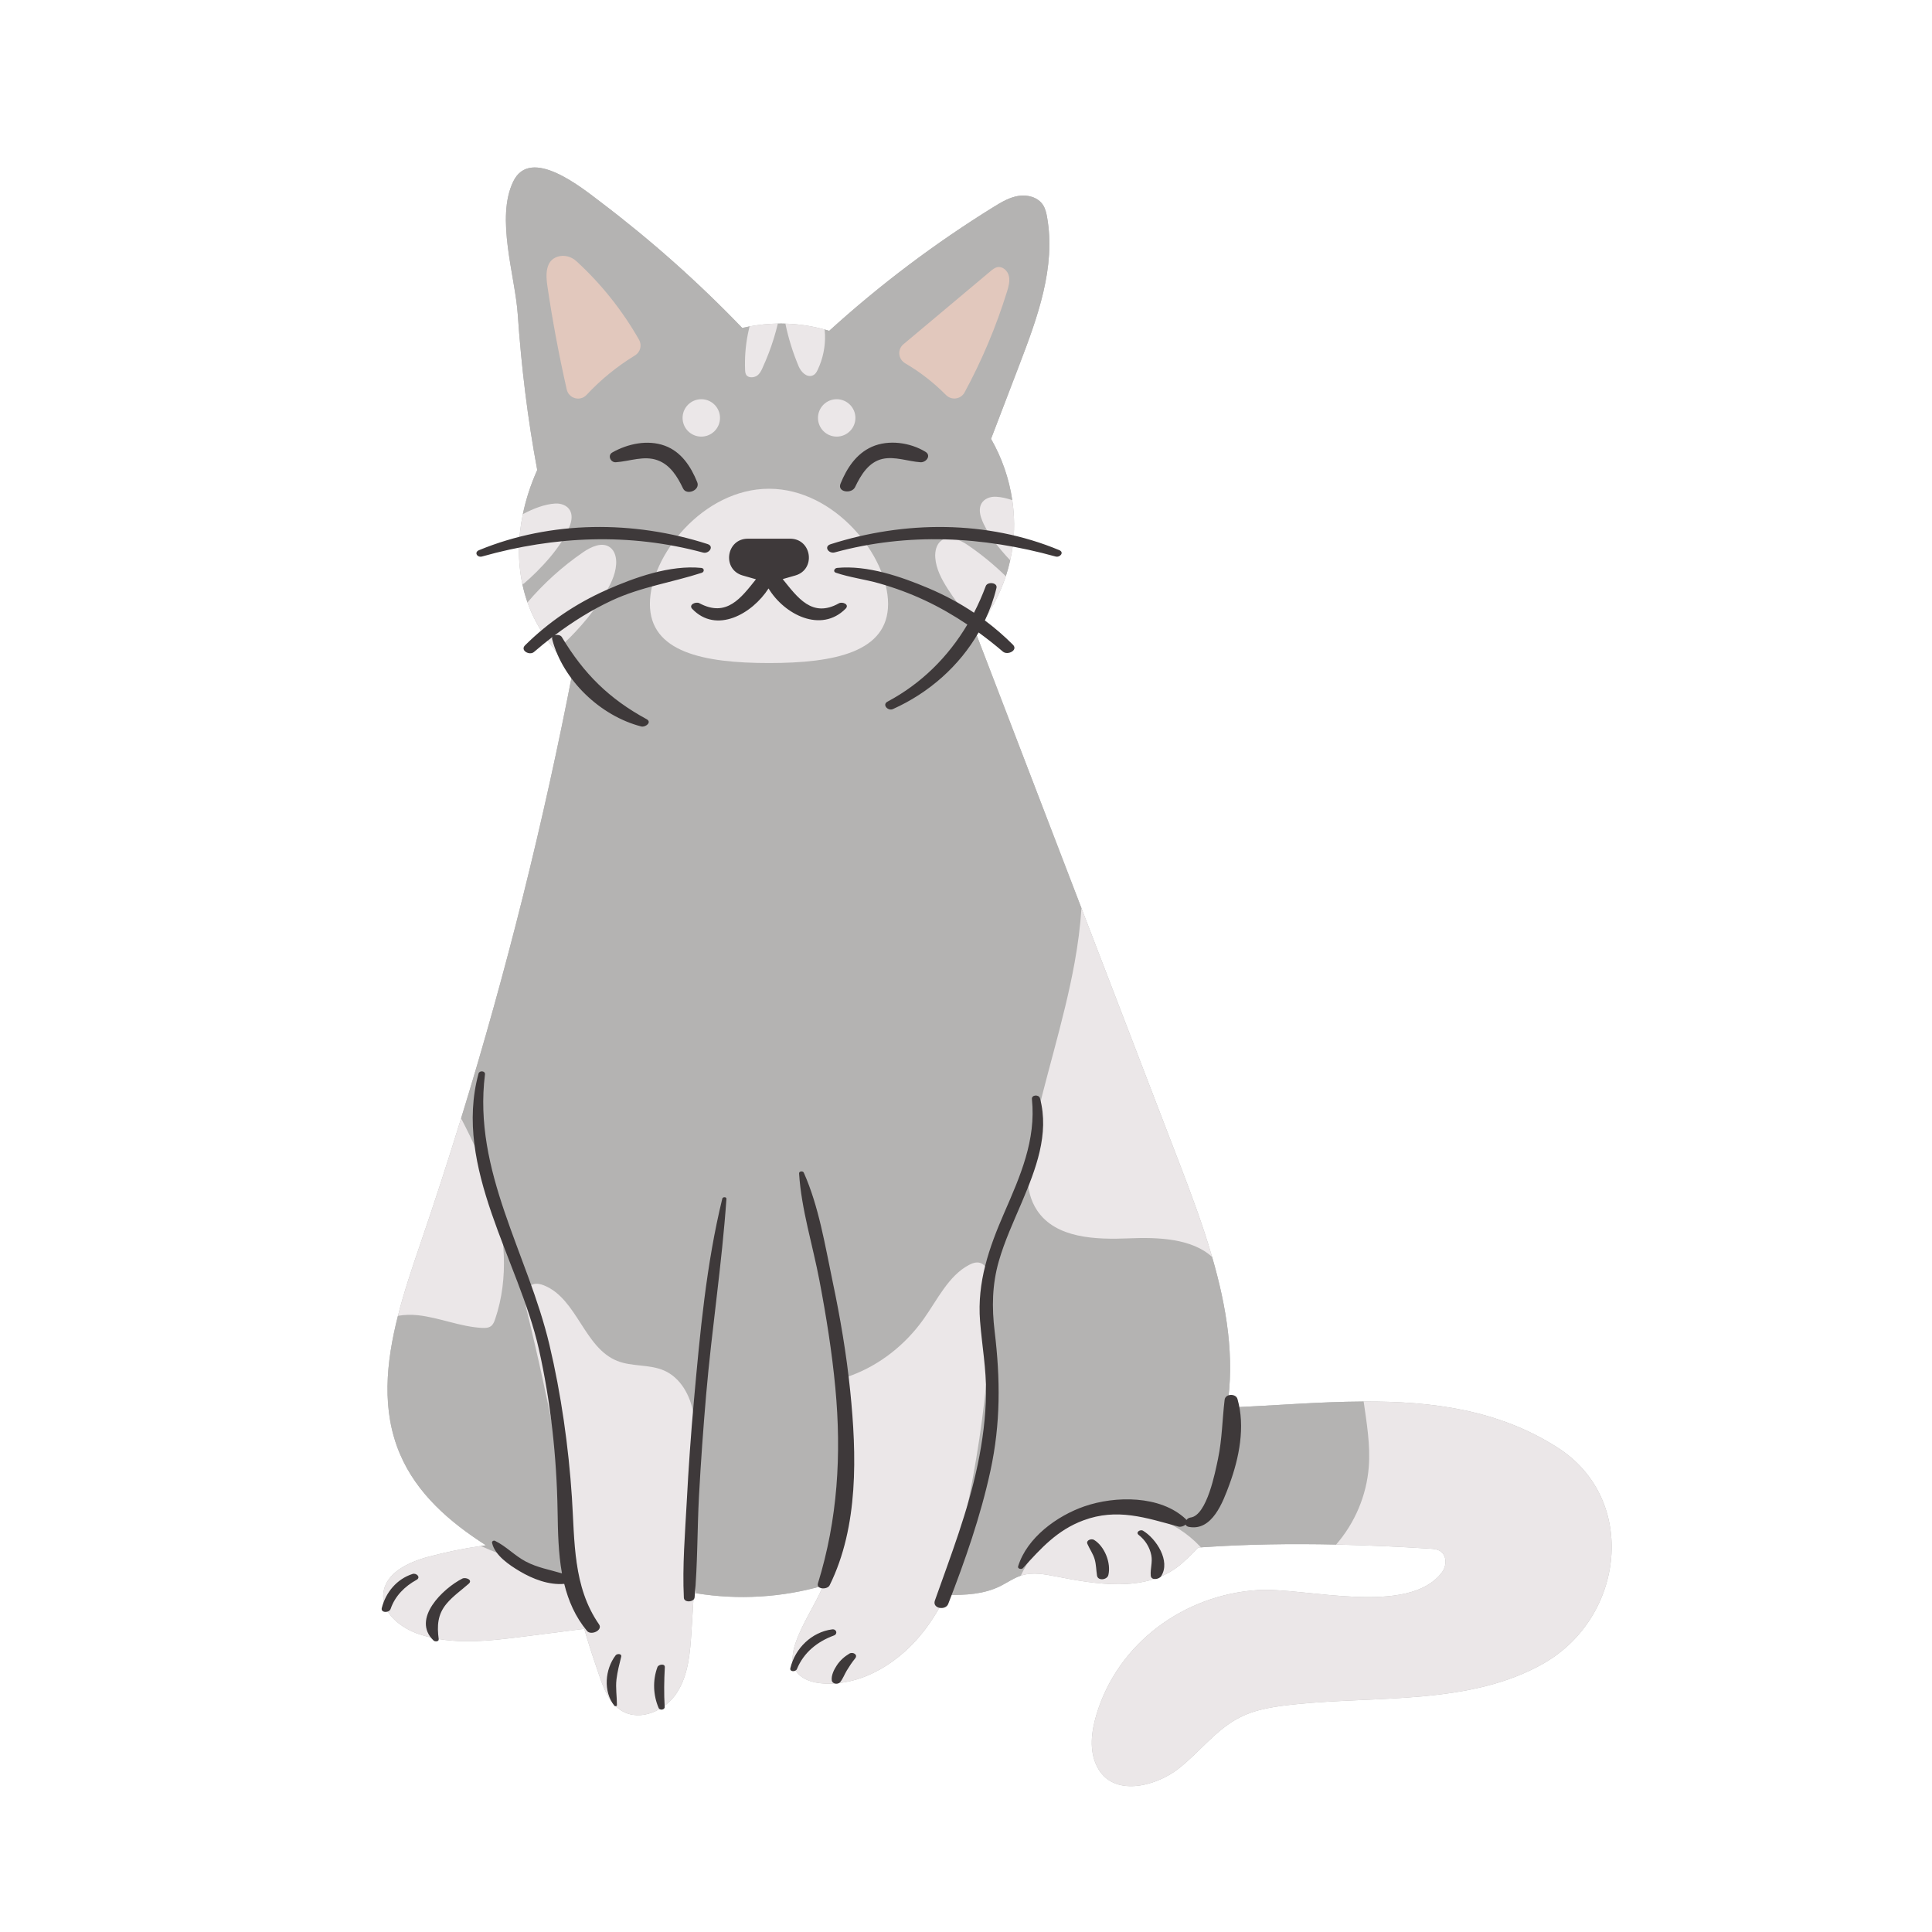
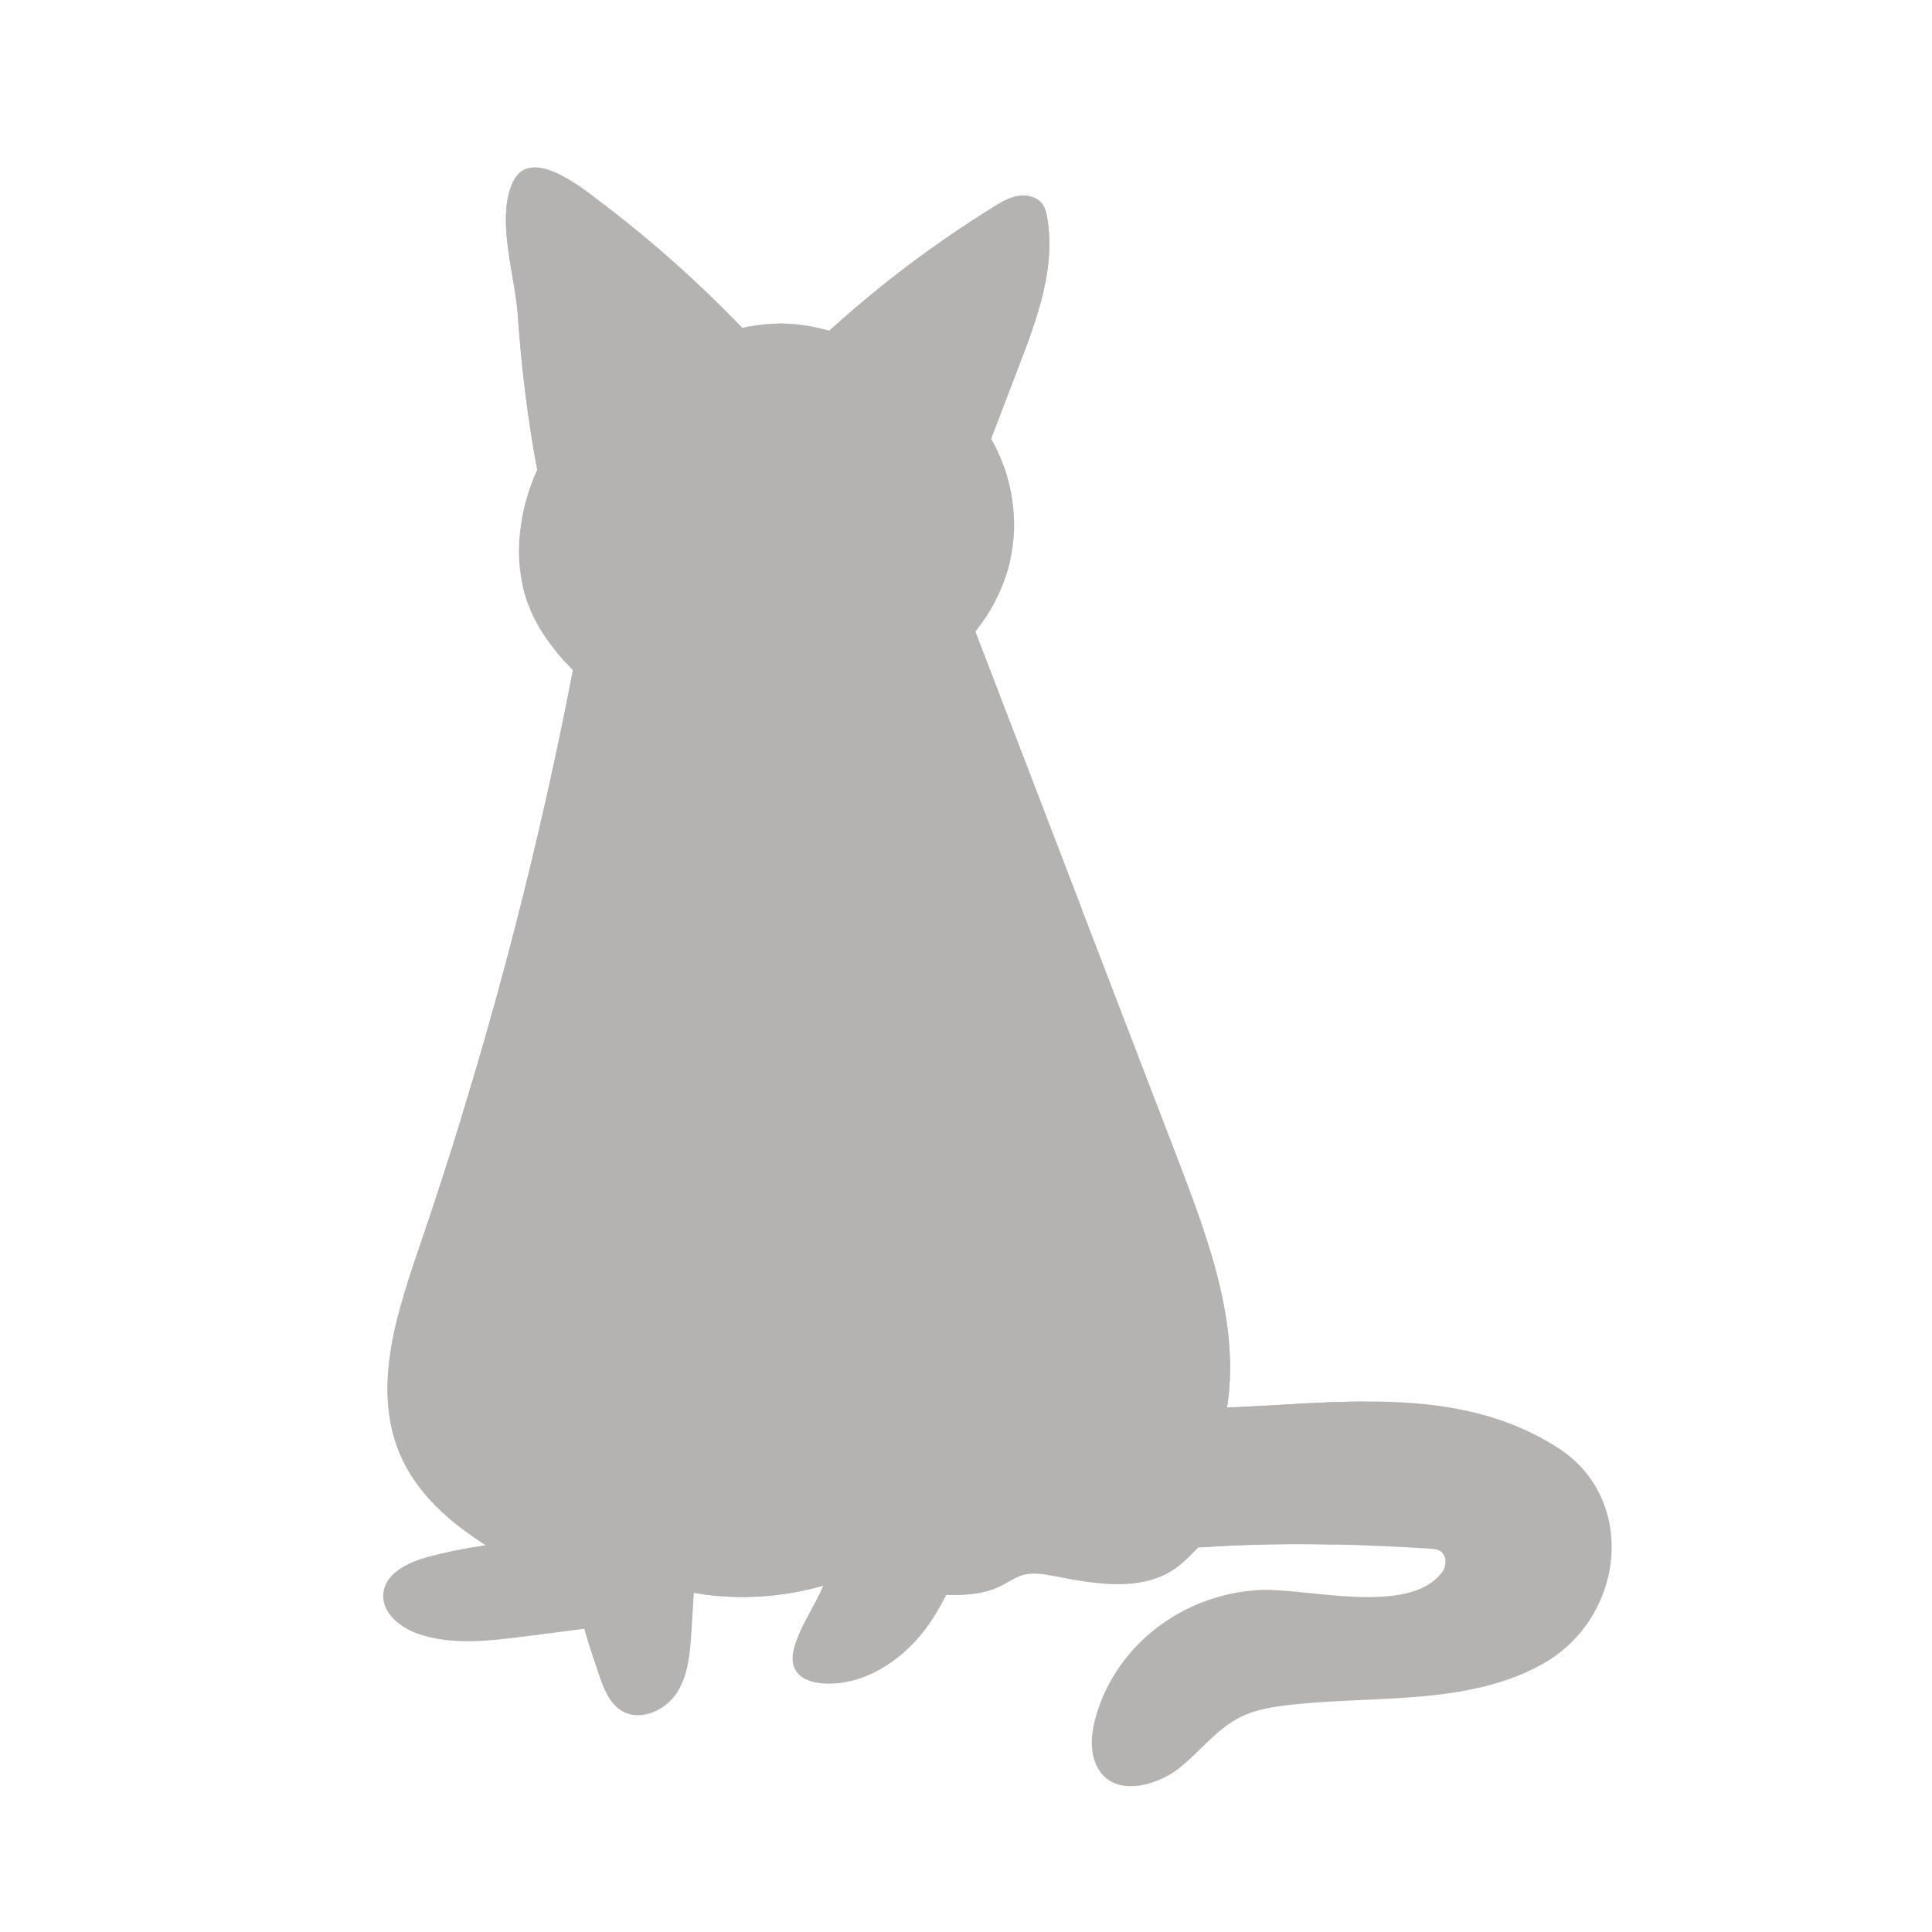
<svg xmlns="http://www.w3.org/2000/svg" width="1080" zoomAndPan="magnify" viewBox="0 0 810 810" height="1080" preserveAspectRatio="xMidYMid meet" version="1.0">
  <defs>
    <clipPath id="971d1a4025">
-       <path d="M 160.012 70.207 L 675.695 70.207 L 675.695 748.863 L 160.012 748.863 Z M 160.012 70.207 " clip-rule="nonzero" />
+       <path d="M 160.012 70.207 L 675.695 70.207 L 675.695 748.863 L 160.012 748.863 M 160.012 70.207 " clip-rule="nonzero" />
    </clipPath>
    <clipPath id="186dad1ac1">
-       <path d="M 160.012 135.359 L 675.695 135.359 L 675.695 748.863 L 160.012 748.863 Z M 160.012 135.359 " clip-rule="nonzero" />
-     </clipPath>
+       </clipPath>
  </defs>
  <g clip-path="url(#971d1a4025)">
    <path fill="#b4b3b2" d="M 653.227 607.047 C 628.309 590.992 600.301 587.445 571.719 587.586 C 552.613 587.672 533.27 589.398 514.426 590.137 C 517.781 569.371 514.285 547.953 508.176 526.969 C 504.367 513.836 499.535 500.879 494.711 488.332 C 480.945 452.477 467.195 416.625 453.41 380.766 C 438.578 342.098 423.727 303.438 408.895 264.773 C 409.352 264.234 409.793 263.676 410.207 263.121 C 415.207 256.648 419.117 249.348 421.688 241.594 C 422.418 239.398 423.027 237.16 423.527 234.895 C 423.941 233.078 424.27 231.254 424.531 229.414 C 425.441 222.875 425.367 216.215 424.398 209.688 C 423.07 200.672 420.031 191.895 415.496 184 C 419.465 173.648 423.426 163.293 427.379 152.93 C 434.984 133.082 442.715 111.988 438.992 91.055 C 438.68 89.23 438.238 87.363 437.211 85.828 C 435.082 82.66 430.773 81.531 427.008 82.133 C 423.23 82.73 419.852 84.738 416.598 86.75 C 392.09 101.918 368.961 119.332 347.637 138.719 C 347.008 138.52 346.367 138.332 345.727 138.148 C 340.379 136.664 334.84 135.836 329.281 135.691 C 328.223 135.648 327.168 135.648 326.113 135.664 C 322.129 135.723 318.148 136.121 314.246 136.848 C 313.215 137.051 312.203 137.262 311.188 137.504 C 292.816 118.387 272.984 100.734 251.93 84.781 C 244.215 78.941 222.484 61.062 215.195 76.062 C 207.723 91.441 215.953 115.578 217.07 131.789 C 218.566 153.672 221.203 175.484 225.238 197.051 C 222.559 203.016 220.508 209.246 219.207 215.562 C 217.18 225.328 216.969 235.273 218.996 244.828 L 218.996 244.844 C 219.535 247.453 220.262 250.031 221.148 252.57 C 221.902 254.695 222.773 256.805 223.785 258.859 C 226.242 263.863 229.367 268.48 232.891 272.812 L 232.898 272.828 C 235.195 275.648 237.652 278.332 240.23 280.926 C 227.992 344.367 212.332 407.129 193.316 468.871 C 187.852 486.621 182.117 504.297 176.098 521.879 C 172.785 531.543 169.406 541.555 166.84 551.66 C 161.82 571.348 159.906 591.352 167.711 609.652 C 174.742 626.152 188.367 638.051 203.742 647.867 C 203.031 647.961 202.316 648.062 201.605 648.164 C 194.188 649.242 186.824 650.762 179.594 652.695 C 171.207 654.934 161.492 659.48 160.707 668.125 C 159.965 676.348 168.105 682.664 175.969 685.23 C 189.965 689.805 205.145 687.98 219.75 686.113 C 228.152 685.031 236.555 683.961 244.953 682.891 C 245.273 684.031 245.594 685.16 245.941 686.285 C 247.52 691.531 249.293 696.734 251.051 701.926 C 253.043 707.801 255.41 714.156 260.762 717.32 C 268.465 721.871 278.949 717.195 283.797 709.68 C 288.652 702.168 289.348 692.785 289.906 683.859 C 290.234 678.516 290.562 673.168 290.902 667.82 C 291.215 667.879 291.516 667.922 291.812 667.965 C 309.449 670.859 327.711 669.773 344.883 664.859 C 344.969 664.832 345.066 664.801 345.152 664.773 C 345.082 664.941 345 665.129 344.926 665.297 C 341.488 673.285 336.395 680.527 333.57 688.754 C 332.312 692.387 331.562 696.562 333.387 699.957 C 335.582 704.062 340.719 705.562 345.371 705.816 C 362.004 706.727 377.695 696.562 387.766 683.289 C 391.246 678.703 394.168 673.766 396.727 668.621 C 396.895 668.633 397.082 668.633 397.266 668.633 C 404.844 668.82 412.445 668.363 419.176 665.086 C 422.133 663.633 424.852 661.668 427.969 660.621 C 428.152 660.555 428.348 660.48 428.551 660.426 C 433.086 659.094 437.938 659.98 442.559 660.891 C 459.703 664.273 479.164 667.508 493.285 657.23 C 496.613 654.805 499.449 651.742 502.348 648.805 C 502.711 648.777 503.082 648.746 503.473 648.734 C 522.383 647.422 541.277 647.148 560.172 647.562 C 573.23 647.848 586.281 648.449 599.379 649.277 C 600.934 649.371 602.559 649.504 603.871 650.34 C 606.652 652.156 606.566 656.535 604.566 659.184 C 590.488 677.902 546.996 665.398 527.375 666.641 C 496.512 668.605 468.707 688.754 459.676 718.891 C 457.551 725.973 456.578 733.926 459.891 740.559 C 466.492 753.805 484.512 748.883 493.758 741.785 C 502.754 734.871 509.68 725.164 519.789 720.031 C 527.137 716.293 535.523 715.324 543.711 714.469 C 577.52 710.98 616.562 714.855 647.164 697.391 C 681.074 678.027 686.809 628.688 653.227 607.047 " fill-opacity="1" fill-rule="nonzero" />
  </g>
  <path fill="#b4b3b2" d="M 225.238 197.051 C 221.203 175.484 218.566 153.672 217.07 131.789 C 215.953 115.578 207.723 91.441 215.195 76.062 C 222.484 61.062 244.215 78.941 251.93 84.781 C 272.984 100.734 292.816 118.387 311.188 137.504 C 312.203 137.262 313.215 137.051 314.246 136.848 C 313.984 137.895 313.758 138.934 313.555 139.988 C 312.559 145.004 312.172 150.109 312.387 155.199 C 312.43 156.051 312.531 157.008 313.273 157.621 C 314.312 158.477 316.195 158.289 317.355 157.52 C 318.496 156.75 319.078 155.582 319.594 154.457 C 320.574 152.32 321.484 150.152 322.32 147.965 C 323.859 143.938 325.125 139.816 326.113 135.664 C 327.168 135.648 328.223 135.648 329.281 135.691 C 330.531 141.785 332.398 147.77 334.855 153.613 C 335.754 155.781 338.125 158.434 340.691 157.418 C 341.789 156.996 342.348 156.027 342.785 155.113 C 345.027 150.406 346.055 145.348 345.887 140.328 C 345.852 139.602 345.801 138.875 345.727 138.148 C 346.367 138.332 347.008 138.52 347.637 138.719 C 368.961 119.332 392.09 101.918 416.598 86.75 C 419.852 84.738 423.23 82.73 427.008 82.133 C 430.773 81.531 435.082 82.66 437.211 85.828 C 438.238 87.363 438.68 89.23 438.992 91.055 C 442.715 111.988 434.984 133.082 427.379 152.93 C 423.426 163.293 419.465 173.648 415.496 184 C 420.031 191.895 423.07 200.672 424.398 209.688 C 422.102 208.902 419.836 208.387 417.637 208.262 C 415.258 208.117 412.656 209.031 411.488 211.098 C 410.418 212.996 410.73 215.359 411.473 217.402 C 413.559 223.203 418.449 229.559 423.527 234.895 C 423.027 237.16 422.418 239.398 421.688 241.594 C 416.828 236.832 411.531 232.496 405.926 228.648 C 402.562 226.34 397.949 224.215 394.668 226.637 C 392.559 228.191 391.945 231.113 392.113 233.723 C 392.434 238.488 394.766 242.844 397.336 246.871 C 400.18 251.316 403.355 255.535 406.852 259.484 C 407.934 260.723 409.051 261.938 410.207 263.121 C 409.793 263.676 409.352 264.234 408.891 264.773 C 423.727 303.438 438.578 342.098 453.41 380.766 C 452.914 388.406 451.906 396.02 450.547 403.508 C 446.027 428.496 437.852 452.676 432.613 477.527 C 430.488 487.633 429.074 498.996 434.871 507.562 C 442.727 519.211 459.363 519.77 473.402 519.18 C 485.539 518.684 499.645 519.195 508.176 526.969 C 514.285 547.953 517.781 569.371 514.426 590.137 C 533.27 589.395 552.613 587.672 571.719 587.586 C 573.012 596.711 574.566 605.805 573.871 614.961 C 572.957 626.906 568.062 638.523 560.172 647.562 C 541.277 647.148 522.383 647.422 503.473 648.734 C 503.312 648.551 503.125 648.363 502.957 648.18 C 492.719 637.34 476.949 631.812 462.188 634.234 C 447.379 636.672 434.184 647.023 427.969 660.621 C 424.852 661.668 422.133 663.633 419.176 665.086 C 412.445 668.363 404.844 668.82 397.266 668.633 C 397.453 667.879 397.637 667.121 397.824 666.371 C 407.883 624.469 416.168 581.871 415.027 538.699 C 414.926 535.008 414.125 530.414 410.875 529.461 C 409.305 528.996 407.652 529.59 406.195 530.363 C 397.652 534.895 393.016 544.902 387.18 553.098 C 379.52 563.852 368.961 572.105 357.18 576.562 C 355.699 577.121 354.098 577.695 353.176 579.07 C 352.113 580.598 352.188 582.711 352.332 584.617 C 353.531 600.402 356.125 616.172 355.066 631.953 C 354.316 643.246 351.359 654.836 345.473 663.973 C 345.281 664.273 345.082 664.57 344.883 664.859 C 327.711 669.773 309.449 670.859 291.812 667.965 C 291.574 666.48 291.359 665.012 291.16 663.531 C 288.992 647.477 288.637 631.168 290.133 615.047 C 290.832 607.543 291.93 599.977 290.691 592.551 C 289.449 585.121 285.383 577.695 278.508 574.641 C 272.328 571.902 265.012 573.07 258.754 570.562 C 244.898 565.031 241.988 544.613 228.195 538.957 C 226.707 538.344 225.027 537.934 223.5 538.441 C 219.605 539.77 219.832 545.289 220.82 549.281 C 230.508 588.898 238.164 629.016 243.727 669.418 C 242.973 668.723 242.207 668.051 241.387 667.41 C 237.238 664.016 232.5 661.223 227.723 658.941 C 221.902 656.191 215.828 653.969 209.832 651.598 C 207.07 650.516 204.301 649.387 201.605 648.164 C 202.316 648.062 203.031 647.961 203.742 647.867 C 188.367 638.051 174.742 626.152 167.711 609.652 C 159.906 591.352 161.82 571.348 166.84 551.66 C 169.621 551.188 172.5 551.121 175.227 551.418 C 184.316 552.414 192.973 556.254 202.117 556.734 C 203.387 556.793 204.754 556.766 205.797 556.023 C 206.766 555.324 207.223 554.125 207.609 552.996 C 213.457 535.781 211.801 516.715 206.383 499.352 C 203.09 488.773 198.449 478.711 193.316 468.871 C 212.332 407.129 227.992 344.367 240.23 280.926 C 237.652 278.332 235.195 275.648 232.898 272.828 L 233.559 272.289 C 237.195 269.148 240.594 265.773 243.742 262.148 C 247.18 258.242 250.305 254.098 253.102 249.719 C 255.668 245.699 258.008 241.336 258.324 236.574 C 258.492 233.965 257.883 231.043 255.77 229.488 C 252.488 227.066 247.883 229.188 244.512 231.5 C 235.84 237.457 227.965 244.559 221.148 252.57 C 220.262 250.031 219.535 247.453 218.996 244.844 L 218.996 244.828 L 219.59 244.719 C 226.453 238.852 235.855 228.918 238.965 220.25 C 239.707 218.211 240.02 215.848 238.949 213.949 C 237.781 211.883 235.18 210.969 232.805 211.113 C 228.449 211.367 223.699 213.164 219.207 215.562 C 220.508 209.246 222.559 203.016 225.238 197.051 " fill-opacity="1" fill-rule="nonzero" />
  <g clip-path="url(#186dad1ac1)">
-     <path fill="#ebe7e8" d="M 322.402 204.91 C 294.828 204.91 272.473 233.02 272.473 253.199 C 272.473 273.379 294.828 277.98 322.402 277.98 C 349.977 277.98 372.332 273.379 372.332 253.199 C 372.332 233.02 349.977 204.91 322.402 204.91 Z M 193.316 468.871 C 187.852 486.621 182.117 504.297 176.098 521.879 C 172.785 531.543 169.406 541.555 166.84 551.66 C 169.621 551.188 172.5 551.121 175.227 551.418 C 184.316 552.414 192.973 556.254 202.117 556.734 C 203.387 556.793 204.754 556.766 205.797 556.023 C 206.766 555.324 207.223 554.125 207.609 552.996 C 213.457 535.781 211.801 516.715 206.383 499.352 C 203.09 488.773 198.449 478.711 193.316 468.871 Z M 232.805 211.113 C 228.449 211.367 223.699 213.164 219.207 215.562 C 217.18 225.328 216.969 235.273 218.996 244.828 L 219.59 244.719 C 226.453 238.852 235.855 228.918 238.965 220.25 C 239.707 218.211 240.02 215.848 238.949 213.949 C 237.781 211.883 235.18 210.969 232.805 211.113 Z M 243.727 669.418 C 242.973 668.723 242.207 668.051 241.387 667.41 C 237.238 664.016 232.5 661.223 227.723 658.941 C 221.902 656.191 215.828 653.969 209.832 651.598 C 207.07 650.516 204.301 649.387 201.605 648.164 C 194.188 649.242 186.824 650.762 179.594 652.695 C 171.207 654.934 161.492 659.48 160.707 668.125 C 159.965 676.348 168.105 682.664 175.969 685.23 C 189.965 689.805 205.145 687.98 219.75 686.113 C 228.152 685.031 236.555 683.961 244.953 682.891 C 245.273 684.031 245.594 685.16 245.941 686.285 C 245.797 685.129 245.652 683.973 245.5 682.82 C 244.941 678.34 244.355 673.883 243.727 669.418 Z M 244.512 231.5 C 235.84 237.457 227.965 244.559 221.148 252.57 C 221.902 254.695 222.773 256.805 223.785 258.859 C 226.242 263.863 229.359 268.48 232.891 272.812 L 232.898 272.828 L 233.559 272.289 C 237.195 269.148 240.594 265.773 243.742 262.148 C 247.18 258.242 250.305 254.098 253.102 249.719 C 255.668 245.699 258.008 241.336 258.324 236.574 C 258.492 233.965 257.883 231.043 255.77 229.488 C 252.488 227.066 247.883 229.188 244.512 231.5 Z M 291.16 663.531 C 288.992 647.477 288.637 631.168 290.133 615.047 C 290.832 607.543 291.93 599.977 290.691 592.551 C 289.449 585.121 285.383 577.695 278.508 574.641 C 272.328 571.902 265.012 573.07 258.754 570.562 C 244.898 565.031 241.988 544.613 228.195 538.957 C 226.707 538.344 225.027 537.934 223.5 538.441 C 219.605 539.77 219.832 545.289 220.82 549.281 C 230.508 588.898 238.164 629.016 243.727 669.418 C 244.355 673.883 244.941 678.34 245.5 682.82 C 245.652 683.973 245.797 685.129 245.941 686.285 C 247.52 691.531 249.293 696.734 251.051 701.926 C 253.043 707.801 255.41 714.156 260.762 717.32 C 268.465 721.871 278.949 717.195 283.797 709.68 C 288.652 702.168 289.348 692.785 289.906 683.859 C 290.234 678.516 290.562 673.168 290.902 667.82 C 291.215 667.879 291.516 667.922 291.812 667.965 C 291.574 666.48 291.359 665.012 291.16 663.531 Z M 314.246 136.848 C 313.984 137.895 313.758 138.934 313.555 139.988 C 312.559 145.004 312.172 150.109 312.387 155.199 C 312.43 156.051 312.531 157.008 313.273 157.621 C 314.312 158.477 316.195 158.289 317.355 157.52 C 318.496 156.75 319.078 155.582 319.594 154.457 C 320.574 152.32 321.484 150.152 322.32 147.965 C 323.859 143.938 325.125 139.816 326.113 135.664 C 322.129 135.723 318.148 136.121 314.246 136.848 Z M 345.727 138.148 C 340.379 136.664 334.84 135.836 329.281 135.691 C 330.531 141.785 332.398 147.77 334.855 153.613 C 335.754 155.781 338.125 158.434 340.691 157.418 C 341.789 156.996 342.348 156.027 342.785 155.113 C 345.027 150.406 346.055 145.348 345.887 140.328 C 345.852 139.602 345.801 138.875 345.727 138.148 Z M 410.875 529.461 C 409.305 528.996 407.652 529.59 406.195 530.363 C 397.652 534.895 393.016 544.902 387.18 553.098 C 379.52 563.852 368.961 572.105 357.18 576.562 C 355.699 577.121 354.098 577.695 353.176 579.07 C 352.113 580.598 352.188 582.711 352.332 584.617 C 353.531 600.402 356.125 616.172 355.066 631.953 C 354.316 643.246 351.359 654.836 345.473 663.973 C 345.281 664.273 345.082 664.57 344.883 664.859 C 344.969 664.832 345.066 664.801 345.152 664.773 C 345.082 664.941 345 665.129 344.926 665.297 C 341.488 673.285 336.395 680.527 333.57 688.754 C 332.312 692.387 331.562 696.562 333.387 699.957 C 335.582 704.062 340.719 705.562 345.371 705.816 C 362.004 706.727 377.695 696.562 387.766 683.289 C 391.246 678.703 394.168 673.766 396.727 668.621 C 396.895 668.633 397.082 668.633 397.266 668.633 C 397.453 667.879 397.637 667.121 397.824 666.371 C 407.883 624.469 416.168 581.871 415.027 538.699 C 414.926 535.008 414.125 530.414 410.875 529.461 Z M 405.926 228.648 C 402.562 226.34 397.949 224.215 394.668 226.637 C 392.559 228.191 391.945 231.113 392.113 233.723 C 392.434 238.488 394.766 242.844 397.336 246.871 C 400.18 251.316 403.355 255.535 406.852 259.484 C 407.934 260.723 409.051 261.938 410.207 263.121 C 415.207 256.648 419.117 249.348 421.688 241.594 C 416.828 236.832 411.531 232.496 405.926 228.648 Z M 417.637 208.262 C 415.258 208.117 412.656 209.031 411.488 211.098 C 410.418 212.996 410.73 215.359 411.473 217.402 C 413.559 223.203 418.449 229.559 423.527 234.895 C 423.941 233.078 424.27 231.254 424.531 229.414 C 425.441 222.875 425.367 216.215 424.398 209.688 C 422.102 208.902 419.836 208.387 417.637 208.262 Z M 453.41 380.766 C 452.914 388.406 451.906 396.02 450.547 403.508 C 446.027 428.496 437.852 452.676 432.613 477.527 C 430.488 487.633 429.074 498.996 434.871 507.562 C 442.727 519.211 459.363 519.77 473.402 519.18 C 485.539 518.684 499.645 519.195 508.176 526.969 C 504.367 513.836 499.535 500.879 494.711 488.332 C 480.945 452.477 467.195 416.625 453.41 380.766 Z M 502.957 648.18 C 492.719 637.34 476.949 631.812 462.188 634.234 C 447.379 636.672 434.184 647.023 427.969 660.621 C 428.152 660.555 428.348 660.48 428.551 660.426 C 433.086 659.094 437.938 659.98 442.559 660.891 C 459.703 664.273 479.164 667.508 493.285 657.23 C 496.613 654.805 499.449 651.742 502.348 648.805 C 502.711 648.777 503.082 648.746 503.473 648.734 C 503.312 648.551 503.125 648.363 502.957 648.18 Z M 653.227 607.047 C 686.809 628.688 681.074 678.027 647.164 697.391 C 616.562 714.855 577.52 710.98 543.711 714.469 C 535.523 715.324 527.137 716.293 519.789 720.031 C 509.68 725.164 502.754 734.871 493.758 741.785 C 484.512 748.883 466.492 753.805 459.891 740.559 C 456.578 733.926 457.551 725.973 459.676 718.891 C 468.707 688.754 496.512 668.605 527.375 666.641 C 546.996 665.398 590.488 677.902 604.566 659.184 C 606.566 656.535 606.652 652.156 603.871 650.34 C 602.559 649.504 600.934 649.371 599.379 649.277 C 586.281 648.449 573.23 647.848 560.172 647.562 C 568.062 638.523 572.957 626.906 573.871 614.961 C 574.566 605.805 573.012 596.711 571.719 587.586 C 600.301 587.445 628.309 590.992 653.227 607.047 " fill-opacity="1" fill-rule="nonzero" />
-   </g>
-   <path fill="#e2c8bd" d="M 418.25 111.988 C 417.109 112.188 416.168 112.957 415.266 113.711 C 403.102 123.91 390.926 134.129 378.758 144.34 C 376.16 146.52 376.551 150.574 379.469 152.289 C 385.738 155.957 391.52 160.457 396.629 165.621 C 398.934 167.949 402.824 167.418 404.387 164.547 C 411.688 151.09 417.648 136.91 422.184 122.293 C 422.844 120.168 423.469 117.914 422.984 115.75 C 422.488 113.582 420.449 111.602 418.25 111.988 Z M 229.477 119.816 C 228.777 115.152 228.676 109.234 233.785 107.613 C 236.512 106.742 239.52 107.555 241.633 109.48 C 252.043 118.996 260.941 130.184 267.93 142.453 C 269.234 144.754 268.461 147.66 266.199 149.031 C 258.719 153.582 251.871 159.164 245.914 165.57 C 243.25 168.426 238.477 167.105 237.609 163.301 C 234.344 148.914 231.625 134.41 229.477 119.816 " fill-opacity="1" fill-rule="nonzero" />
-   <path fill="#ebe7e8" d="M 350.785 167.371 C 346.453 167.371 342.941 170.883 342.941 175.207 C 342.941 179.539 346.453 183.051 350.785 183.051 C 355.117 183.051 358.633 179.539 358.633 175.207 C 358.633 170.883 355.117 167.371 350.785 167.371 Z M 301.863 175.207 C 301.863 179.539 298.352 183.051 294.016 183.051 C 289.688 183.051 286.176 179.539 286.176 175.207 C 286.176 170.883 289.688 167.371 294.016 167.371 C 298.352 167.371 301.863 170.883 301.863 175.207 " fill-opacity="1" fill-rule="nonzero" />
-   <path fill="#3e393a" d="M 202.102 233.312 C 232.652 224.688 263.961 223.344 294.754 231.664 C 297.199 232.328 299.602 229.051 296.637 228.094 C 265.711 218.133 231.07 218.191 200.844 230.656 C 198.645 231.562 200.094 233.887 202.102 233.312 Z M 349.992 231.59 C 380.742 223.203 412.035 224.859 442.562 233.324 C 444.41 233.836 446.316 231.574 444.094 230.645 C 413.836 218.027 379.203 218.266 348.227 228.168 C 345.238 229.125 347.406 232.293 349.992 231.59 Z M 258.195 193.797 C 264 193.414 269.961 190.891 275.664 192.953 C 281.051 194.895 284.031 199.895 286.387 204.805 C 287.848 207.859 293.684 205.535 292.316 202.156 C 289.66 195.598 285.629 189.375 278.684 186.852 C 271.5 184.246 263.191 186.039 256.727 189.691 C 254.602 190.891 255.961 193.945 258.195 193.797 Z M 358.5 204.211 C 360.879 199.203 364.184 193.676 370.047 192.387 C 375.211 191.258 380.723 193.445 385.887 193.797 C 388.305 193.961 390.566 190.977 387.992 189.414 C 381.602 185.516 372.555 184.207 365.551 187.312 C 358.969 190.234 355.027 196.309 352.398 202.758 C 350.91 206.414 357.09 207.176 358.5 204.211 Z M 354.512 255.211 C 356.293 253.414 353.191 252.113 351.695 252.953 C 340.465 259.238 334.352 250.449 328.145 242.789 L 333.422 241.277 C 342.191 238.77 340.383 225.848 331.254 225.848 L 313.551 225.848 C 304.418 225.848 302.609 238.77 311.387 241.277 L 316.941 242.867 C 310.699 250.668 304.641 259.023 293.195 252.887 C 291.758 252.113 288.539 253.527 290.227 255.289 C 300.32 265.836 315.328 257.422 322.215 246.711 C 328.852 257.695 344.23 265.543 354.512 255.211 Z M 172.973 659.887 C 166.402 661.988 161.734 667.578 160.062 674.176 C 159.535 676.258 163.164 676.301 163.762 674.551 C 165.629 669.102 169.688 665.09 174.648 662.352 C 176.547 661.301 174.574 659.371 172.973 659.887 Z M 193.848 661.824 C 185.961 665.793 172.266 678.68 181.793 687.812 C 182.367 688.355 184.074 688.32 183.926 687.184 C 183.195 681.641 183.438 676.883 187.211 672.371 C 189.875 669.184 193.398 666.727 196.512 663.988 C 198.348 662.367 195.223 661.137 193.848 661.824 Z M 458.707 645.617 C 457.598 644.934 455.215 645.711 455.906 647.312 C 456.859 649.52 458.297 651.43 458.961 653.777 C 459.582 655.984 459.582 658.285 459.922 660.539 C 460.277 662.93 464.191 662.383 464.684 660.34 C 465.895 655.32 463.137 648.344 458.707 645.617 Z M 479.246 641.777 C 478.039 641.043 475.973 642.422 477.402 643.535 C 480.129 645.656 482.016 648.648 482.691 652.043 C 483.27 654.961 482.234 657.664 482.453 660.543 C 482.617 662.754 485.938 662.164 486.793 660.855 C 490.918 654.504 484.75 645.109 479.246 641.777 Z M 356.098 693.289 C 353.949 694.582 352.219 696.129 350.82 698.234 C 349.688 699.941 348.422 702.453 348.734 704.551 C 348.961 706.055 351.367 706.34 352.242 705.25 C 353.414 703.797 354.066 701.957 355.027 700.355 C 356.078 698.609 357.238 696.879 358.523 695.293 C 359.836 693.668 357.52 692.43 356.098 693.289 Z M 348.902 683.125 C 340.309 684.223 333.34 691.066 331.359 699.395 C 330.977 700.996 333.598 701.004 334.113 699.758 C 336.988 692.793 342.664 688.246 349.613 685.691 C 351.355 685.047 350.695 682.895 348.902 683.125 Z M 275.637 698.941 C 273.586 704.441 273.82 710.703 276.152 716.109 C 276.613 717.184 278.746 716.887 278.672 715.629 C 278.344 710.027 278.426 704.582 278.73 698.977 C 278.816 697.332 276.066 697.789 275.637 698.941 Z M 258.109 694.004 C 253.652 699.812 252.809 709.195 257.574 715.125 C 257.859 715.48 258.652 715.383 258.652 714.855 C 258.656 711.23 258.031 707.684 258.465 704.051 C 258.852 700.863 259.66 697.703 260.438 694.594 C 260.777 693.234 258.703 693.223 258.109 694.004 Z M 410.285 265.16 C 413.781 267.707 417.184 270.383 420.461 273.188 C 422.449 274.887 426.977 272.602 424.668 270.293 C 420.98 266.598 417.051 263.223 412.922 260.129 C 414.969 255.809 416.625 251.266 417.77 246.516 C 418.34 244.184 414.016 243.77 413.293 245.703 C 411.859 249.559 410.211 253.289 408.348 256.891 C 402.355 252.871 395.965 249.441 389.23 246.594 C 377.723 241.73 363.609 236.871 350.941 238.102 C 349.844 238.207 349.117 239.676 350.438 240.121 C 356.301 242.113 362.598 242.871 368.57 244.57 C 375.105 246.426 381.527 248.789 387.68 251.668 C 393.906 254.578 399.871 258.02 405.574 261.852 C 397.547 275.348 386.336 286.566 372.094 294.164 C 369.707 295.438 372.289 298.215 374.359 297.281 C 389.461 290.496 402.184 279.266 410.285 265.16 Z M 271.102 301.52 C 255.336 292.945 244.758 282.461 235.543 267.082 C 235.027 266.227 233.562 265.996 232.535 266.359 C 240.035 260.703 248.039 255.699 256.562 251.727 C 268.738 246.055 281.605 244.23 294.211 240.148 C 295.375 239.77 295.332 238.238 294.047 238.105 C 280.938 236.77 265.902 242.156 254.094 247.418 C 241.387 253.074 229.996 260.781 220.121 270.559 C 217.961 272.703 222.02 274.949 223.875 273.344 C 226.402 271.168 228.988 269.059 231.637 267.027 C 231.473 267.305 231.41 267.645 231.52 268.059 C 236.023 285.215 251.738 300.172 268.859 304.578 C 270.578 305.023 273.453 302.797 271.102 301.52 Z M 518.82 586.543 C 518.137 584.141 513.742 584.258 513.43 586.867 C 512.438 595.125 512.383 603.449 510.66 611.617 C 509.539 616.887 506.07 635.418 499.09 636.242 C 498.406 636.328 497.82 636.738 497.434 637.258 C 497.344 637.113 497.23 636.969 497.078 636.828 C 486.504 626.875 467.613 627.07 454.676 631.531 C 443.211 635.48 430.578 644.621 426.848 656.691 C 426.52 657.754 428.285 658.086 428.859 657.457 C 436.465 649.078 443.27 641.496 454.191 637.43 C 468.344 632.16 480.395 636.309 494.125 640.039 C 495 640.285 496.305 639.875 497.062 639.176 C 497.25 639.633 497.668 640.008 498.422 640.152 C 508.242 642.035 512.738 629.691 515.43 622.383 C 519.531 611.254 522.137 598.152 518.82 586.543 Z M 428.383 504.098 C 434.199 490.387 440.035 475.461 436.016 460.457 C 435.562 458.781 432.445 458.957 432.637 460.812 C 434.418 478.031 427.734 493.078 421.016 508.512 C 414.609 523.242 409.621 537.547 410.891 553.844 C 411.688 564.023 413.539 573.992 413.398 584.246 C 413.266 594.215 411.961 604.152 409.934 613.906 C 405.859 633.539 398.629 652.195 391.957 671.035 C 390.75 674.43 396.43 675.324 397.543 672.465 C 404.602 654.281 411.125 635.656 415.262 616.559 C 419.543 596.797 419.414 578.105 417.008 558.16 C 415.797 548.129 415.957 538.582 418.734 528.84 C 421.172 520.316 424.922 512.234 428.383 504.098 Z M 347.828 664.645 C 360.023 639.953 359.176 609.867 356.453 583.129 C 354.879 567.688 352.262 552.355 349.062 537.172 C 345.891 522.082 343.301 505.777 336.988 491.633 C 336.629 490.824 334.961 490.973 335.023 491.973 C 335.957 507.023 340.75 522.055 343.555 536.863 C 346.391 551.789 348.809 566.809 350.227 581.945 C 352.836 609.824 351.211 637.008 342.93 663.824 C 342.133 666.402 346.883 666.559 347.828 664.645 Z M 302.832 502.5 C 296.086 530.109 293.496 558.777 290.945 587.047 C 289.664 601.18 288.672 615.348 287.926 629.52 C 287.215 642.875 286.059 656.496 286.711 669.875 C 286.816 672.039 291.027 671.758 291.215 669.719 C 292.516 655.629 292.293 641.312 293.055 627.172 C 293.824 613 294.84 598.848 296.055 584.707 C 298.41 557.285 302.668 530.039 304.562 502.59 C 304.621 501.746 303.02 501.754 302.832 502.5 Z M 251.145 681.02 C 252.867 683.504 247.793 685.789 246.137 683.801 C 241.207 677.887 238.305 671.152 236.555 664.047 C 230.125 664.613 223.387 662.016 217.934 658.777 C 213.516 656.152 207.488 652.121 206.301 646.867 C 206.152 646.191 206.938 645.719 207.539 646.008 C 212.188 648.254 215.801 652.238 220.418 654.668 C 225.387 657.285 230.465 658.098 235.609 659.652 C 234.07 651.121 233.906 642.188 233.77 633.52 C 233.41 610.898 230.883 587.703 225.918 565.605 C 217.535 528.348 189.895 489.578 200.629 450.086 C 200.996 448.719 203.52 448.914 203.328 450.441 C 198.227 491.219 221.27 525.496 230.352 563.824 C 235.254 584.496 238.375 606.551 239.773 627.746 C 240.984 646.121 240.152 665.184 251.145 681.02 " fill-opacity="1" fill-rule="nonzero" />
+     </g>
</svg>